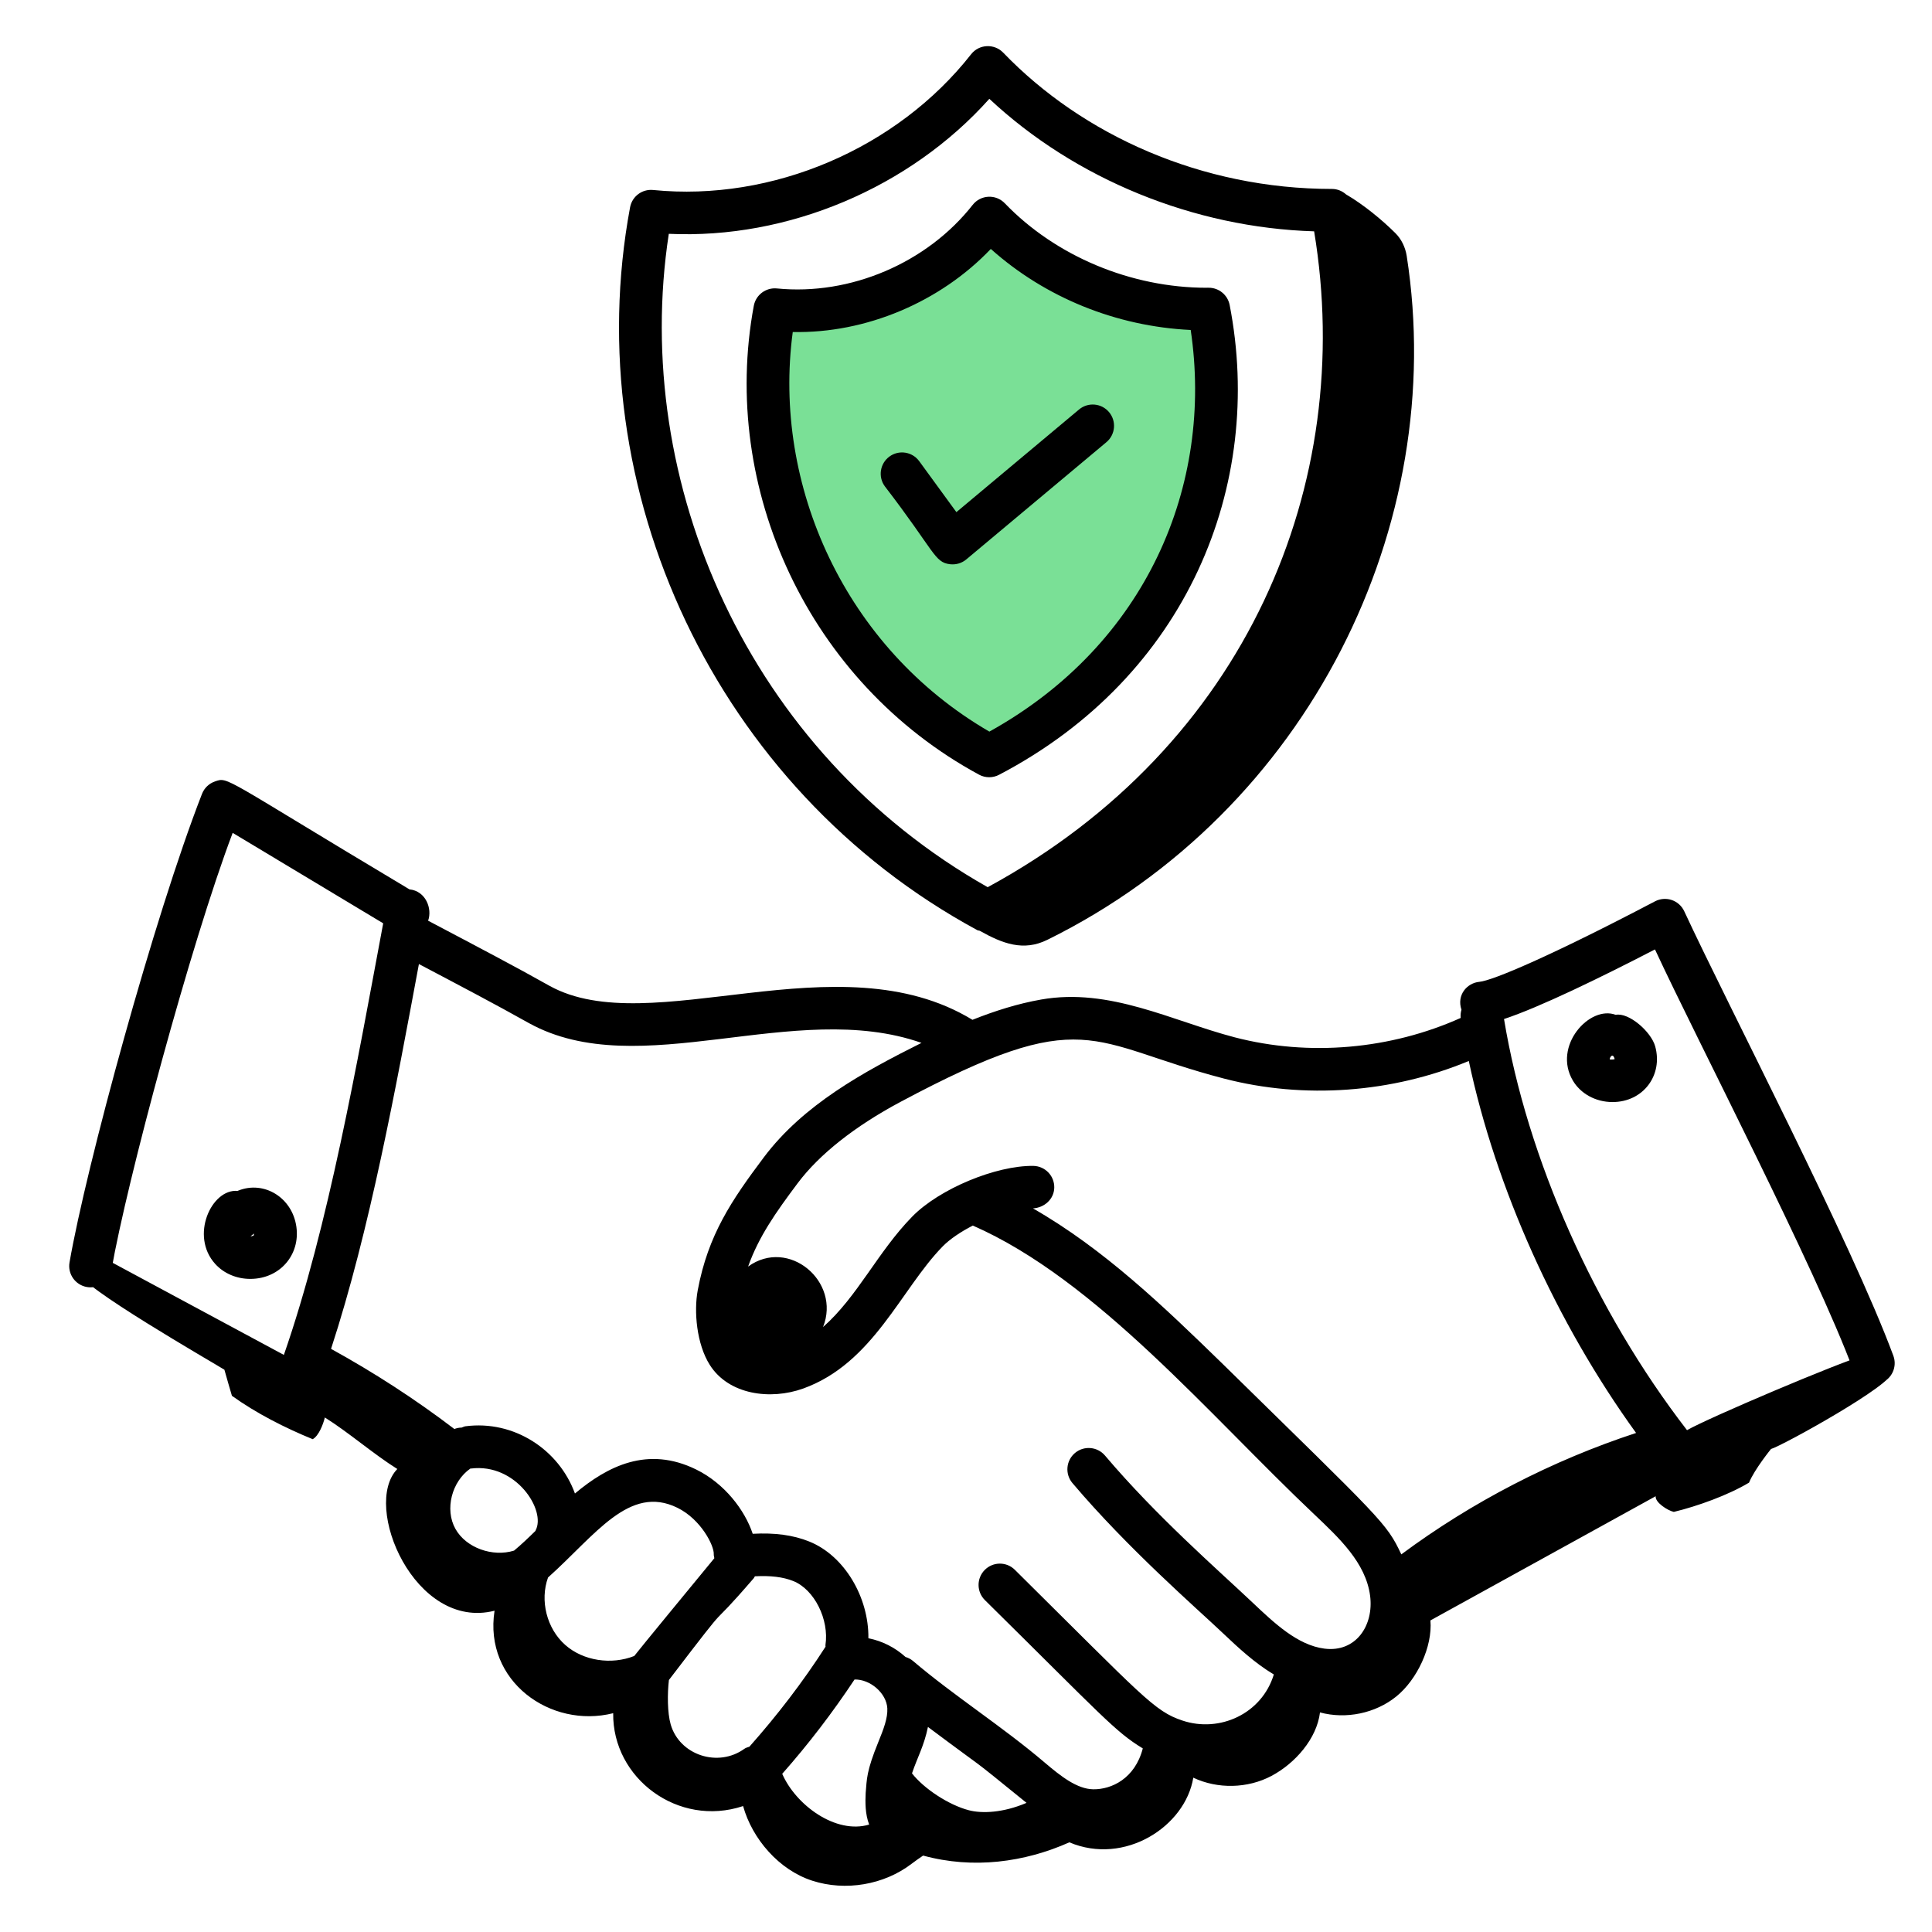
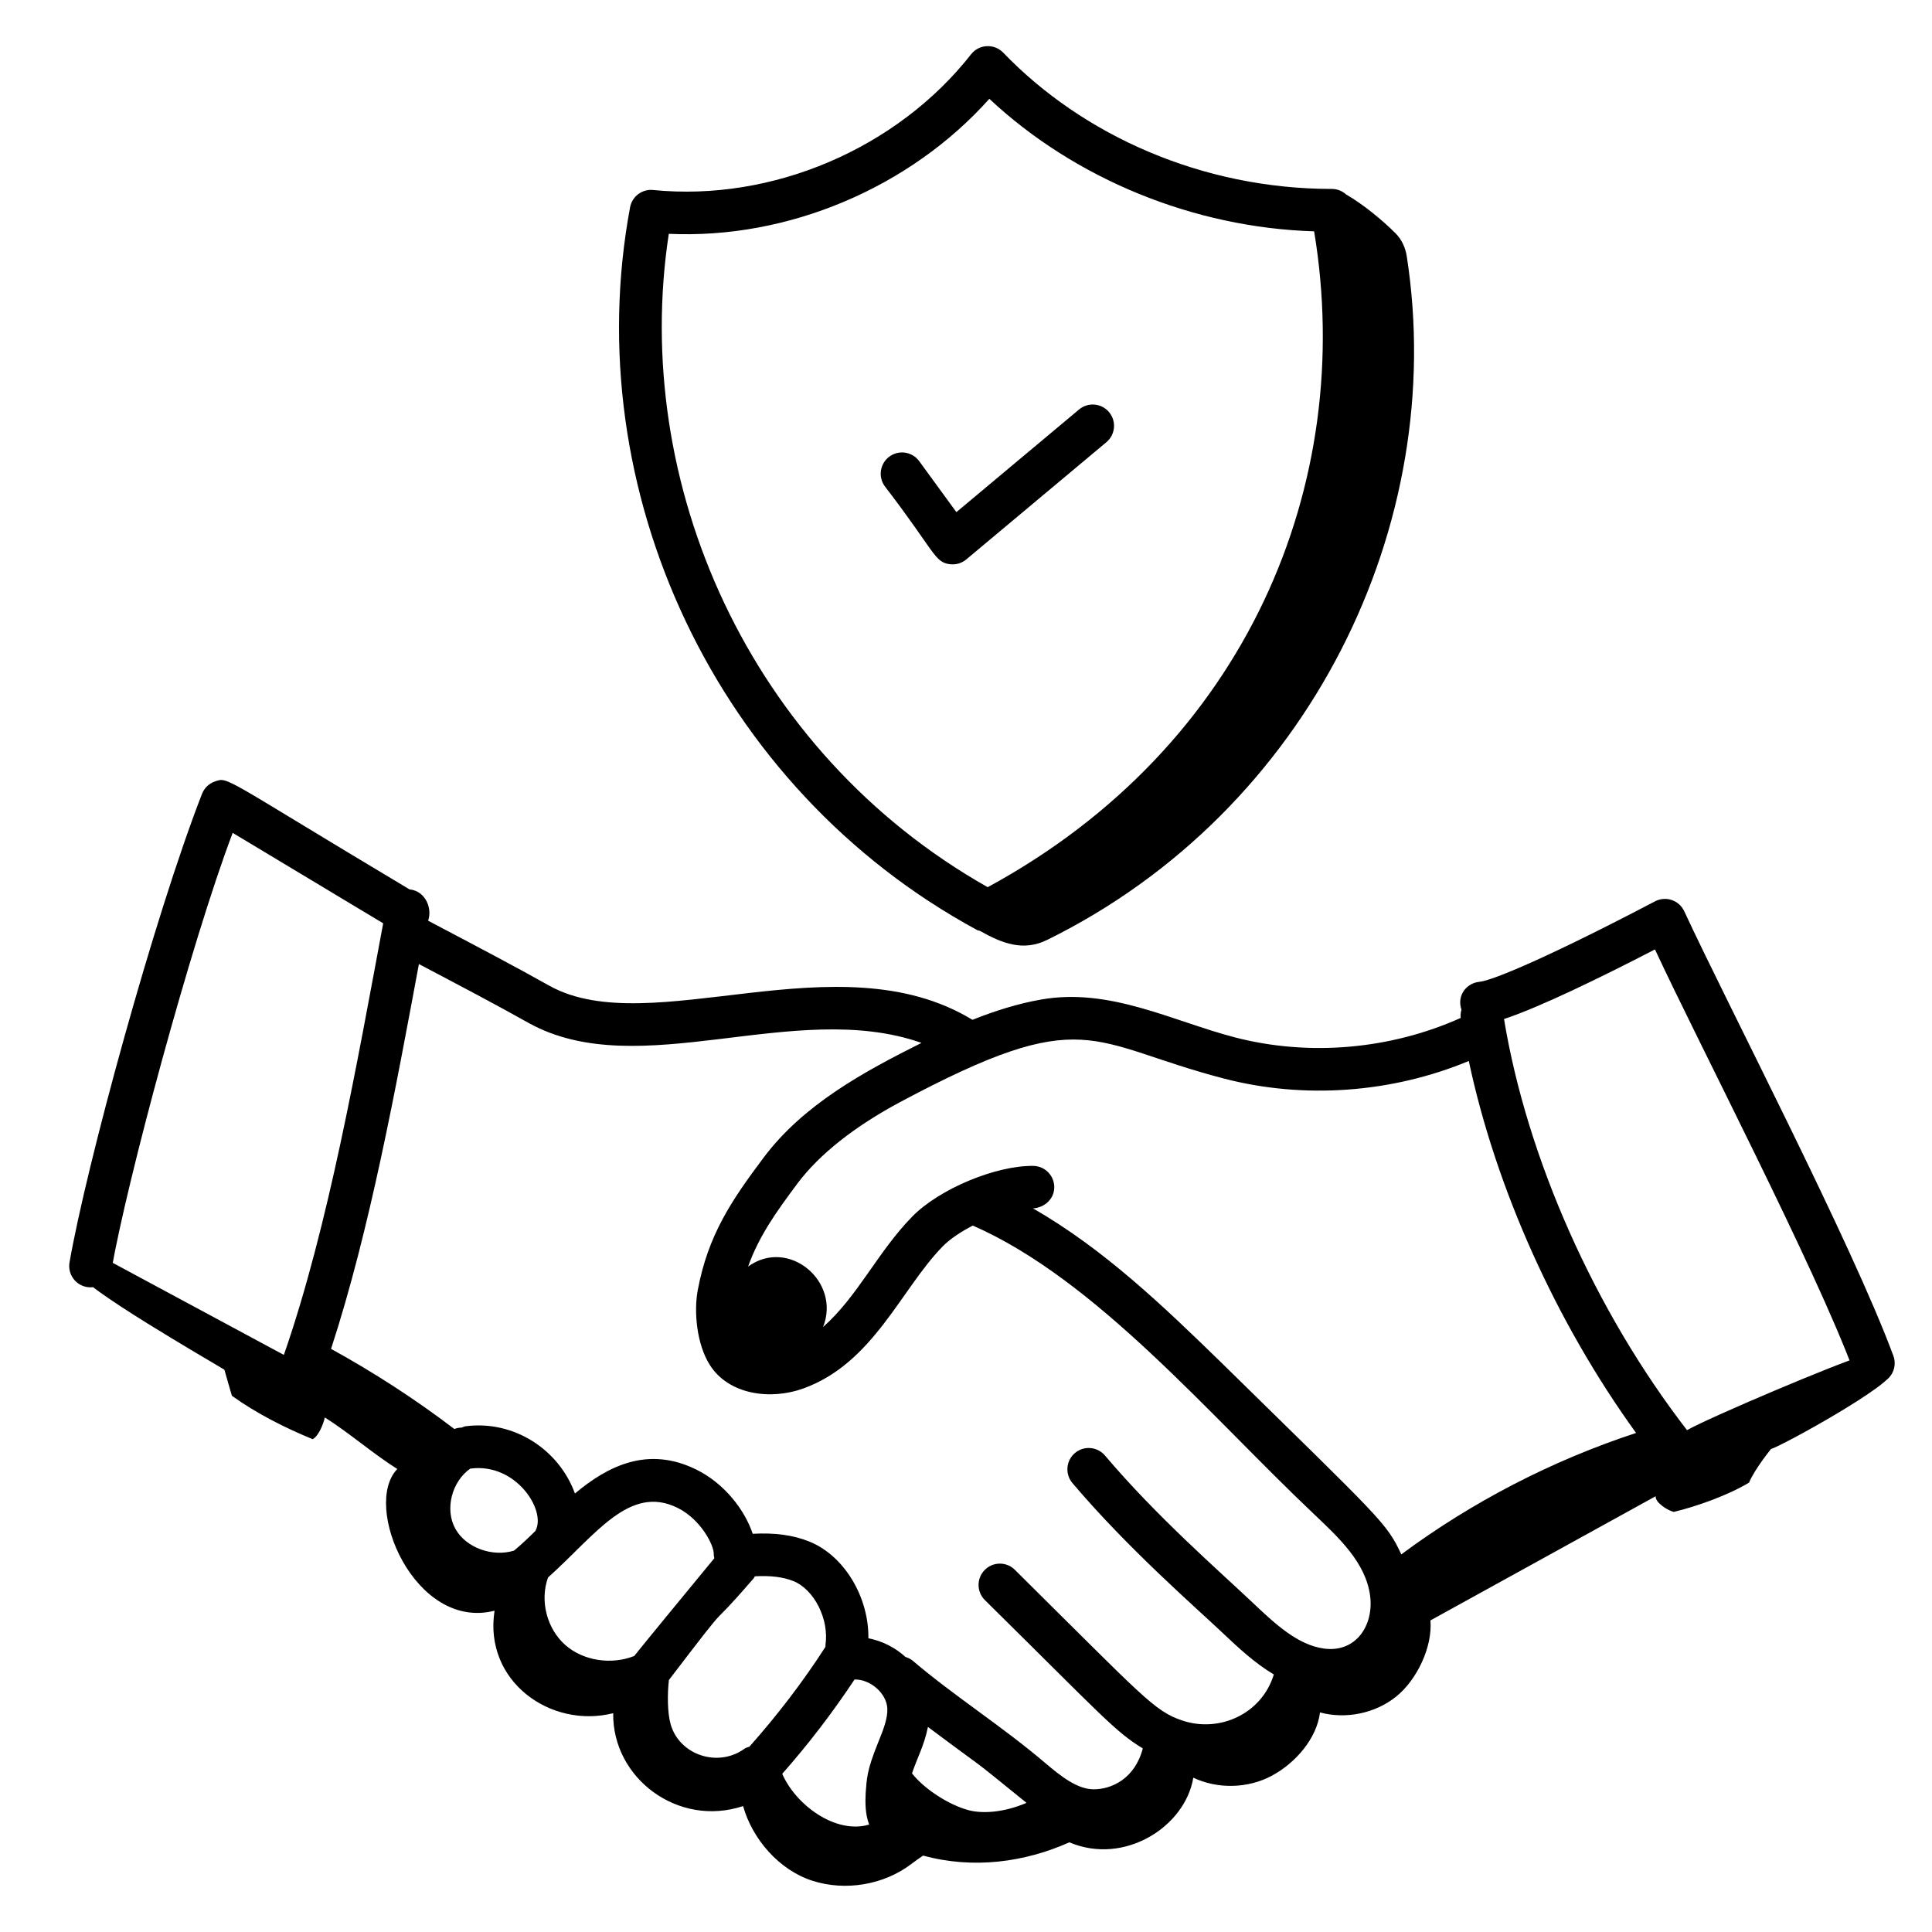
<svg xmlns="http://www.w3.org/2000/svg" width="88" height="88" viewBox="0 0 88 88" fill="none">
  <path d="M3.957 58.622C4.013 58.632 4.069 58.636 4.124 58.636C4.587 58.636 4.997 58.303 5.079 57.831C5.764 53.879 8.688 42.979 10.598 37.936C12.261 38.934 16.117 41.256 17.454 42.056C16.278 48.339 14.966 55.858 12.93 61.714L4.167 57C3.704 56.732 3.934 57.536 3.667 58C3.407 58.453 9.785 62.112 10.221 62.389C10.341 62.811 10.469 63.262 10.564 63.577C11.672 64.373 12.973 65.034 14.243 65.553C14.519 65.404 14.726 64.864 14.796 64.564C15.897 65.255 16.996 66.22 18.097 66.911C16.476 68.582 18.891 74.29 22.526 73.366C22.026 76.579 25.083 78.751 27.93 78.034C27.89 80.997 30.888 83.247 33.847 82.264C34.265 83.764 35.483 85.174 36.996 85.663C38.509 86.153 40.265 85.854 41.519 84.895C41.702 84.755 41.873 84.638 42.047 84.519C44.328 85.143 46.661 84.827 48.708 83.916C51.224 84.981 53.987 83.198 54.353 80.971C55.462 81.497 56.832 81.466 57.915 80.89C58.998 80.314 59.978 79.194 60.124 77.999C61.31 78.319 62.649 78.04 63.597 77.274C64.545 76.509 65.256 75.003 65.154 73.808C68.598 71.903 71.971 70.056 75.414 68.151C75.38 68.432 75.958 68.803 76.24 68.865C77.313 68.608 78.727 68.097 79.666 67.532C79.922 66.915 80.667 66 80.667 66C81.182 65.854 86.313 63.016 86.167 62.5C86.021 61.984 85.375 61.611 84.862 61.753C83.746 62.069 77.842 64.569 76.841 65.142C72.648 59.711 69.558 52.781 68.506 46.415C70.121 45.883 72.894 44.532 75.382 43.245C77.296 47.375 82.676 57.718 84.42 62.427C84.565 62.819 84.936 63.061 85.33 63.061C85.442 63.061 85.556 63.042 85.667 63C86.17 62.814 86.426 62.256 86.24 61.753C84.338 56.615 78.725 45.838 76.715 41.506C76.603 41.265 76.398 41.08 76.146 40.995C75.894 40.91 75.62 40.931 75.383 41.055C70.704 43.511 67.993 44.666 67.382 44.721C66.825 44.773 66.34 45.315 66.568 45.992C66.532 46.111 66.52 46.236 66.532 46.366C63.341 47.798 59.633 48.132 56.236 47.248C53.382 46.502 50.548 44.974 47.419 45.528C46.353 45.715 45.304 46.049 44.294 46.451C38.172 42.722 29.637 47.444 25.037 44.907C23.49 44.036 21.782 43.141 19.5 41.937C19.699 41.384 19.389 40.582 18.651 40.51C10.077 35.386 10.416 35.376 9.786 35.596C9.517 35.689 9.304 35.896 9.201 36.16C7.012 41.778 3.923 53.141 3.167 57.5C3.075 58.028 3.429 58.53 3.957 58.622ZM46.757 82.118C45.687 82.575 44.725 82.61 44.128 82.454C43.202 82.211 42.075 81.463 41.54 80.774C41.789 80.036 42.086 79.535 42.267 78.66C45.251 80.894 43.862 79.769 46.757 82.118ZM40.416 77.812C40.439 78.249 40.25 78.753 40.005 79.351C39.461 80.685 39.485 81.029 39.43 81.671C39.411 82.076 39.402 82.619 39.589 83.107C38.069 83.561 36.246 82.216 35.629 80.795C36.827 79.44 37.929 77.999 38.923 76.499C39.637 76.482 40.378 77.121 40.416 77.812ZM37.598 74.933C37.594 74.958 37.603 74.98 37.602 75.005C36.575 76.604 35.403 78.13 34.133 79.561C34.061 79.59 33.983 79.6 33.918 79.647C32.711 80.529 30.951 79.942 30.549 78.546C30.396 78.013 30.395 77.145 30.468 76.522C33.712 72.277 31.93 74.671 34.332 71.886C34.356 71.859 34.364 71.826 34.384 71.798C35.094 71.761 35.665 71.826 36.136 72.016C37.091 72.4 37.774 73.763 37.598 74.933ZM28.889 75.428C27.855 75.839 26.572 75.656 25.746 74.925C24.9 74.177 24.584 72.899 24.962 71.853C27.114 69.93 28.662 67.599 30.855 68.677C31.931 69.206 32.533 70.407 32.511 70.795C32.508 70.858 32.529 70.914 32.537 70.975C31.622 72.086 29.151 75.088 28.889 75.428ZM24.396 69.707C24.392 69.714 24.393 69.722 24.389 69.73C24.051 70.064 23.725 70.371 23.415 70.628C22.444 70.931 21.23 70.509 20.744 69.638C20.246 68.749 20.578 67.478 21.428 66.888C21.436 66.888 21.443 66.891 21.451 66.89C23.509 66.631 24.885 68.802 24.396 69.707ZM55.746 49.126C59.415 50.082 63.411 49.778 66.902 48.326C68.135 54.131 70.877 60.229 74.521 65.269C70.695 66.524 67.04 68.415 63.828 70.8C63.144 69.35 62.983 69.278 55.653 62.087C53.015 59.521 50.294 56.897 47.051 55.041C47.563 55.01 48.007 54.627 48.02 54.1C48.034 53.564 47.61 53.119 47.074 53.105C45.377 53.08 42.794 54.143 41.549 55.416C39.976 57.024 39.066 59.054 37.489 60.445C38.316 58.37 35.918 56.354 34.075 57.69C34.56 56.33 35.324 55.24 36.336 53.889C37.318 52.58 38.933 51.302 41.007 50.194C49.492 45.666 49.56 47.516 55.746 49.126ZM24.093 46.602C29.123 49.378 36.187 45.468 41.973 47.502C39.344 48.819 36.595 50.308 34.783 52.726C33.324 54.672 32.254 56.245 31.782 58.763C31.599 59.736 31.729 61.218 32.33 62.17C33.19 63.529 35.087 63.783 36.581 63.247C39.776 62.099 41.032 58.723 42.937 56.773C43.261 56.442 43.757 56.108 44.31 55.823C49.937 58.287 55.111 64.486 59.847 68.962C60.989 70.047 62.207 71.175 62.406 72.681C62.584 74.032 61.763 75.279 60.321 75.092C59.101 74.933 58.049 73.938 57.032 72.975C55.481 71.509 52.685 69.078 50.33 66.297C49.984 65.89 49.371 65.837 48.961 66.184C48.553 66.53 48.502 67.142 48.848 67.552C51.395 70.559 54.496 73.244 55.697 74.384C56.393 75.043 57.147 75.748 58.021 76.27C57.475 78.064 55.551 78.934 53.861 78.37C52.568 77.94 52.076 77.293 46.225 71.502C45.844 71.124 45.23 71.128 44.853 71.509C44.476 71.89 44.479 72.504 44.86 72.882C50.215 78.168 50.788 78.869 52.053 79.638C51.694 81.017 50.627 81.51 49.796 81.5C49.061 81.488 48.326 80.914 47.576 80.275C45.654 78.639 43.457 77.245 41.594 75.661C41.489 75.571 41.37 75.51 41.246 75.473C40.774 75.045 40.187 74.744 39.554 74.621C39.577 72.752 38.462 70.859 36.862 70.215C36.122 69.916 35.285 69.808 34.285 69.862C33.924 68.777 32.998 67.567 31.712 66.935C29.496 65.845 27.67 66.785 26.188 68.027C25.459 66.022 23.405 64.677 21.2 64.965C21.137 64.974 21.085 65.005 21.026 65.025C20.914 65.025 20.805 65.048 20.695 65.089C18.913 63.73 17.025 62.51 15.079 61.439C16.85 56.017 18.033 49.528 19.081 43.911C20.97 44.907 22.584 45.754 24.093 46.602Z" fill="black" />
-   <path d="M73.593 46.224C72.407 45.775 70.709 47.642 71.643 49.221C71.986 49.802 72.662 50.197 73.448 50.197C74.853 50.197 75.757 48.965 75.391 47.658C75.204 46.989 74.192 46.106 73.593 46.224ZM73.322 48.254C73.315 48.208 73.368 48.109 73.409 48.09C73.421 48.088 73.433 48.085 73.445 48.083C73.454 48.086 73.463 48.09 73.472 48.093C73.508 48.117 73.542 48.22 73.547 48.237C73.495 48.27 73.348 48.261 73.322 48.254Z" fill="black" />
-   <path d="M11.4 58.252H11.417C12.758 58.243 13.681 57.146 13.499 55.874C13.309 54.537 12.016 53.76 10.847 54.233C10.838 54.237 10.828 54.242 10.819 54.245C9.638 54.139 8.637 56.29 9.806 57.574C10.199 58.006 10.779 58.252 11.4 58.252ZM11.562 56.185C11.563 56.209 11.563 56.235 11.562 56.266C11.552 56.278 11.498 56.309 11.41 56.311C11.465 56.275 11.516 56.232 11.562 56.185Z" fill="black" />
-   <path d="M47.666 12.5L45.166 10L42.666 12L39.666 13.5L35.166 14V17.5L36.166 24.5L40.666 31.5L45.166 34.5L48.166 32.5L52.666 27.5L55.166 21V15.5L54.666 14.5C54.166 14.333 53.066 14 52.666 14C52.266 14 51.499 13.667 51.166 13.5L47.666 12.5Z" fill="#7AE096" />
-   <path d="M45.506 35.291C54.078 30.805 57.604 22.081 56.009 13.891C55.92 13.435 55.52 13.106 55.056 13.106C55.033 13.102 54.994 13.106 54.962 13.107C51.52 13.107 48.087 11.672 45.767 9.259C45.352 8.828 44.662 8.875 44.304 9.332C42.229 11.975 38.73 13.473 35.384 13.138C34.885 13.09 34.428 13.431 34.335 13.926C32.785 22.246 36.834 31.085 44.594 35.285C44.738 35.363 44.897 35.402 45.056 35.402C45.21 35.402 45.365 35.365 45.506 35.291ZM36.109 15.123C39.438 15.192 42.824 13.761 45.13 11.339C47.608 13.554 50.841 14.867 54.235 15.03C55.282 22.08 52.235 29.345 45.065 33.324C38.486 29.509 35.173 22.083 36.109 15.123Z" fill="black" />
  <path d="M61.31 8.854C61.137 8.701 60.914 8.606 60.67 8.606C54.742 8.606 49.315 6.161 45.695 2.398C45.297 1.983 44.602 2 44.232 2.472C40.864 6.764 35.182 9.197 29.749 8.654C29.243 8.605 28.792 8.947 28.699 9.442C26.306 22.284 32.578 35.906 44.517 42.368C44.551 42.386 44.589 42.381 44.624 42.395C45.667 42.983 46.619 43.343 47.702 42.809C59.637 36.927 65.981 23.888 64.074 11.659C64.013 11.271 63.839 10.899 63.56 10.621C62.957 10.018 62.099 9.314 61.31 8.854ZM30.463 10.65C35.885 10.903 41.441 8.556 45.063 4.501C48.975 8.16 54.381 10.37 59.857 10.537C61.759 22.022 56.804 33.997 44.988 40.41C34.094 34.254 28.729 21.977 30.463 10.65Z" fill="black" />
  <path d="M50.517 18.773C50.174 18.363 49.561 18.307 49.149 18.652L43.562 23.327L41.87 21.007C41.554 20.573 40.946 20.479 40.514 20.794C40.081 21.11 39.986 21.718 40.302 22.15C42.59 25.128 42.552 25.612 43.272 25.7C43.555 25.732 43.816 25.646 44.013 25.481L50.395 20.141C50.806 19.797 50.861 19.185 50.517 18.773Z" fill="black" />
</svg>